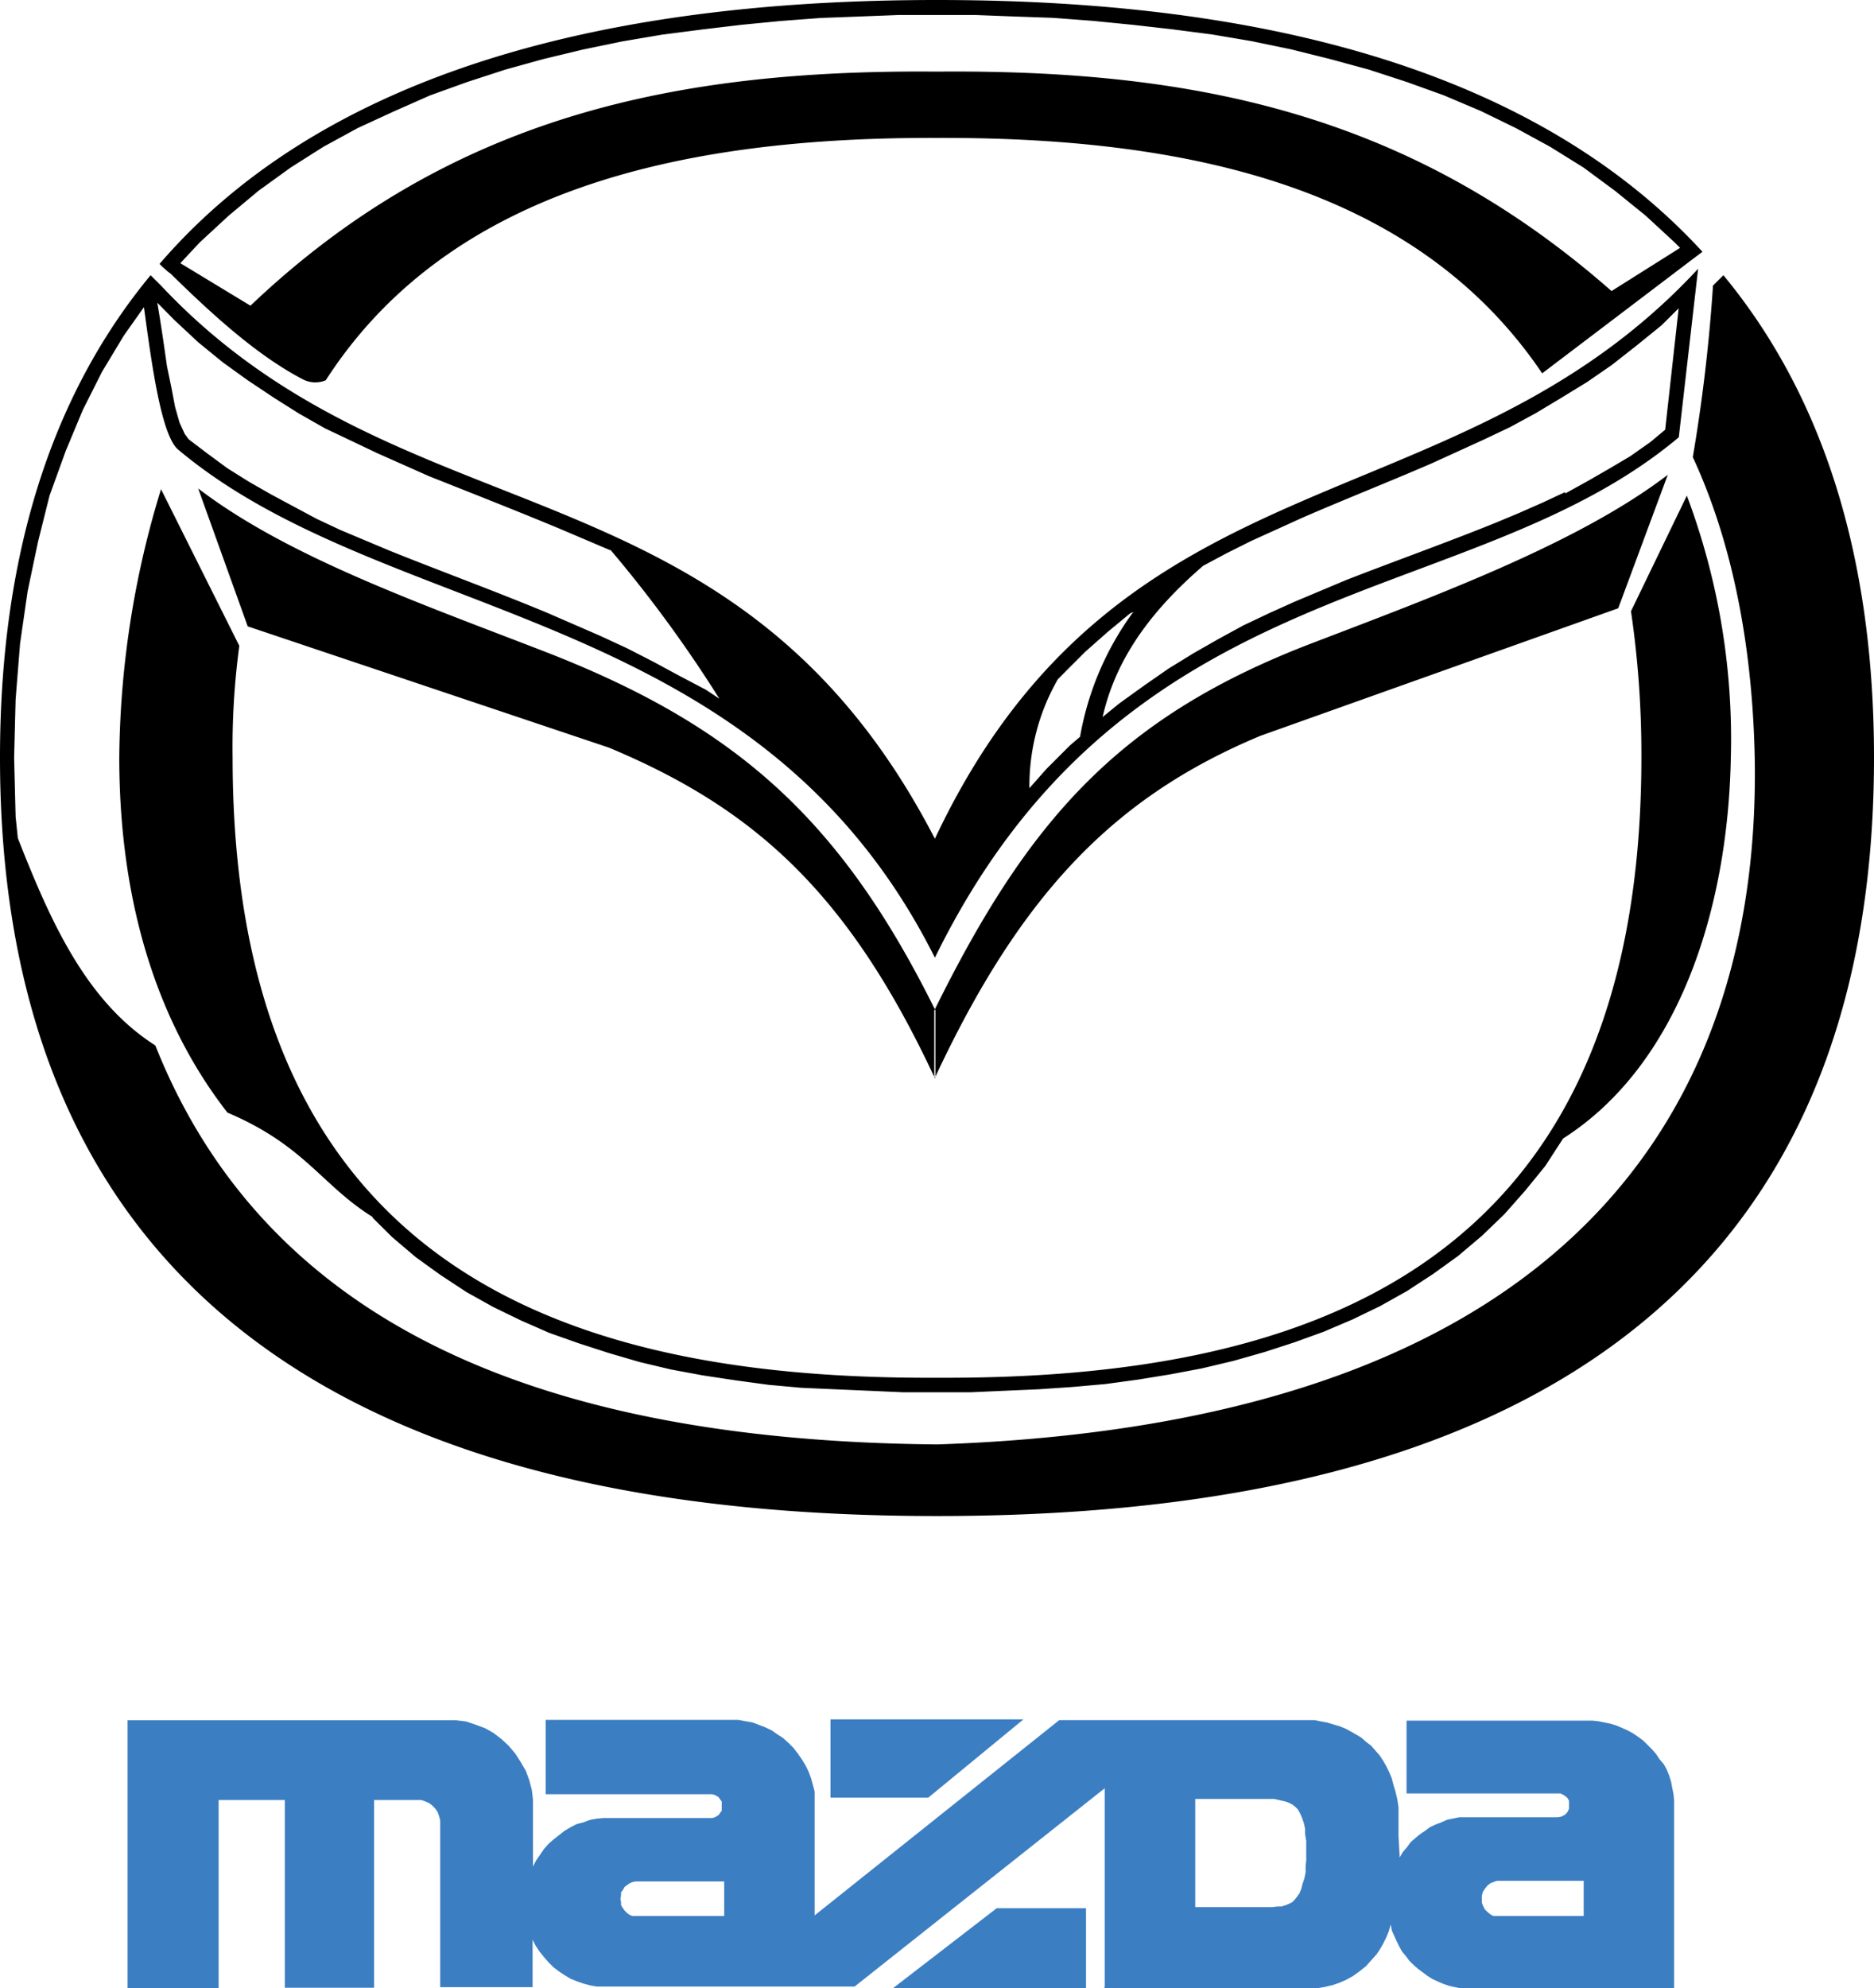
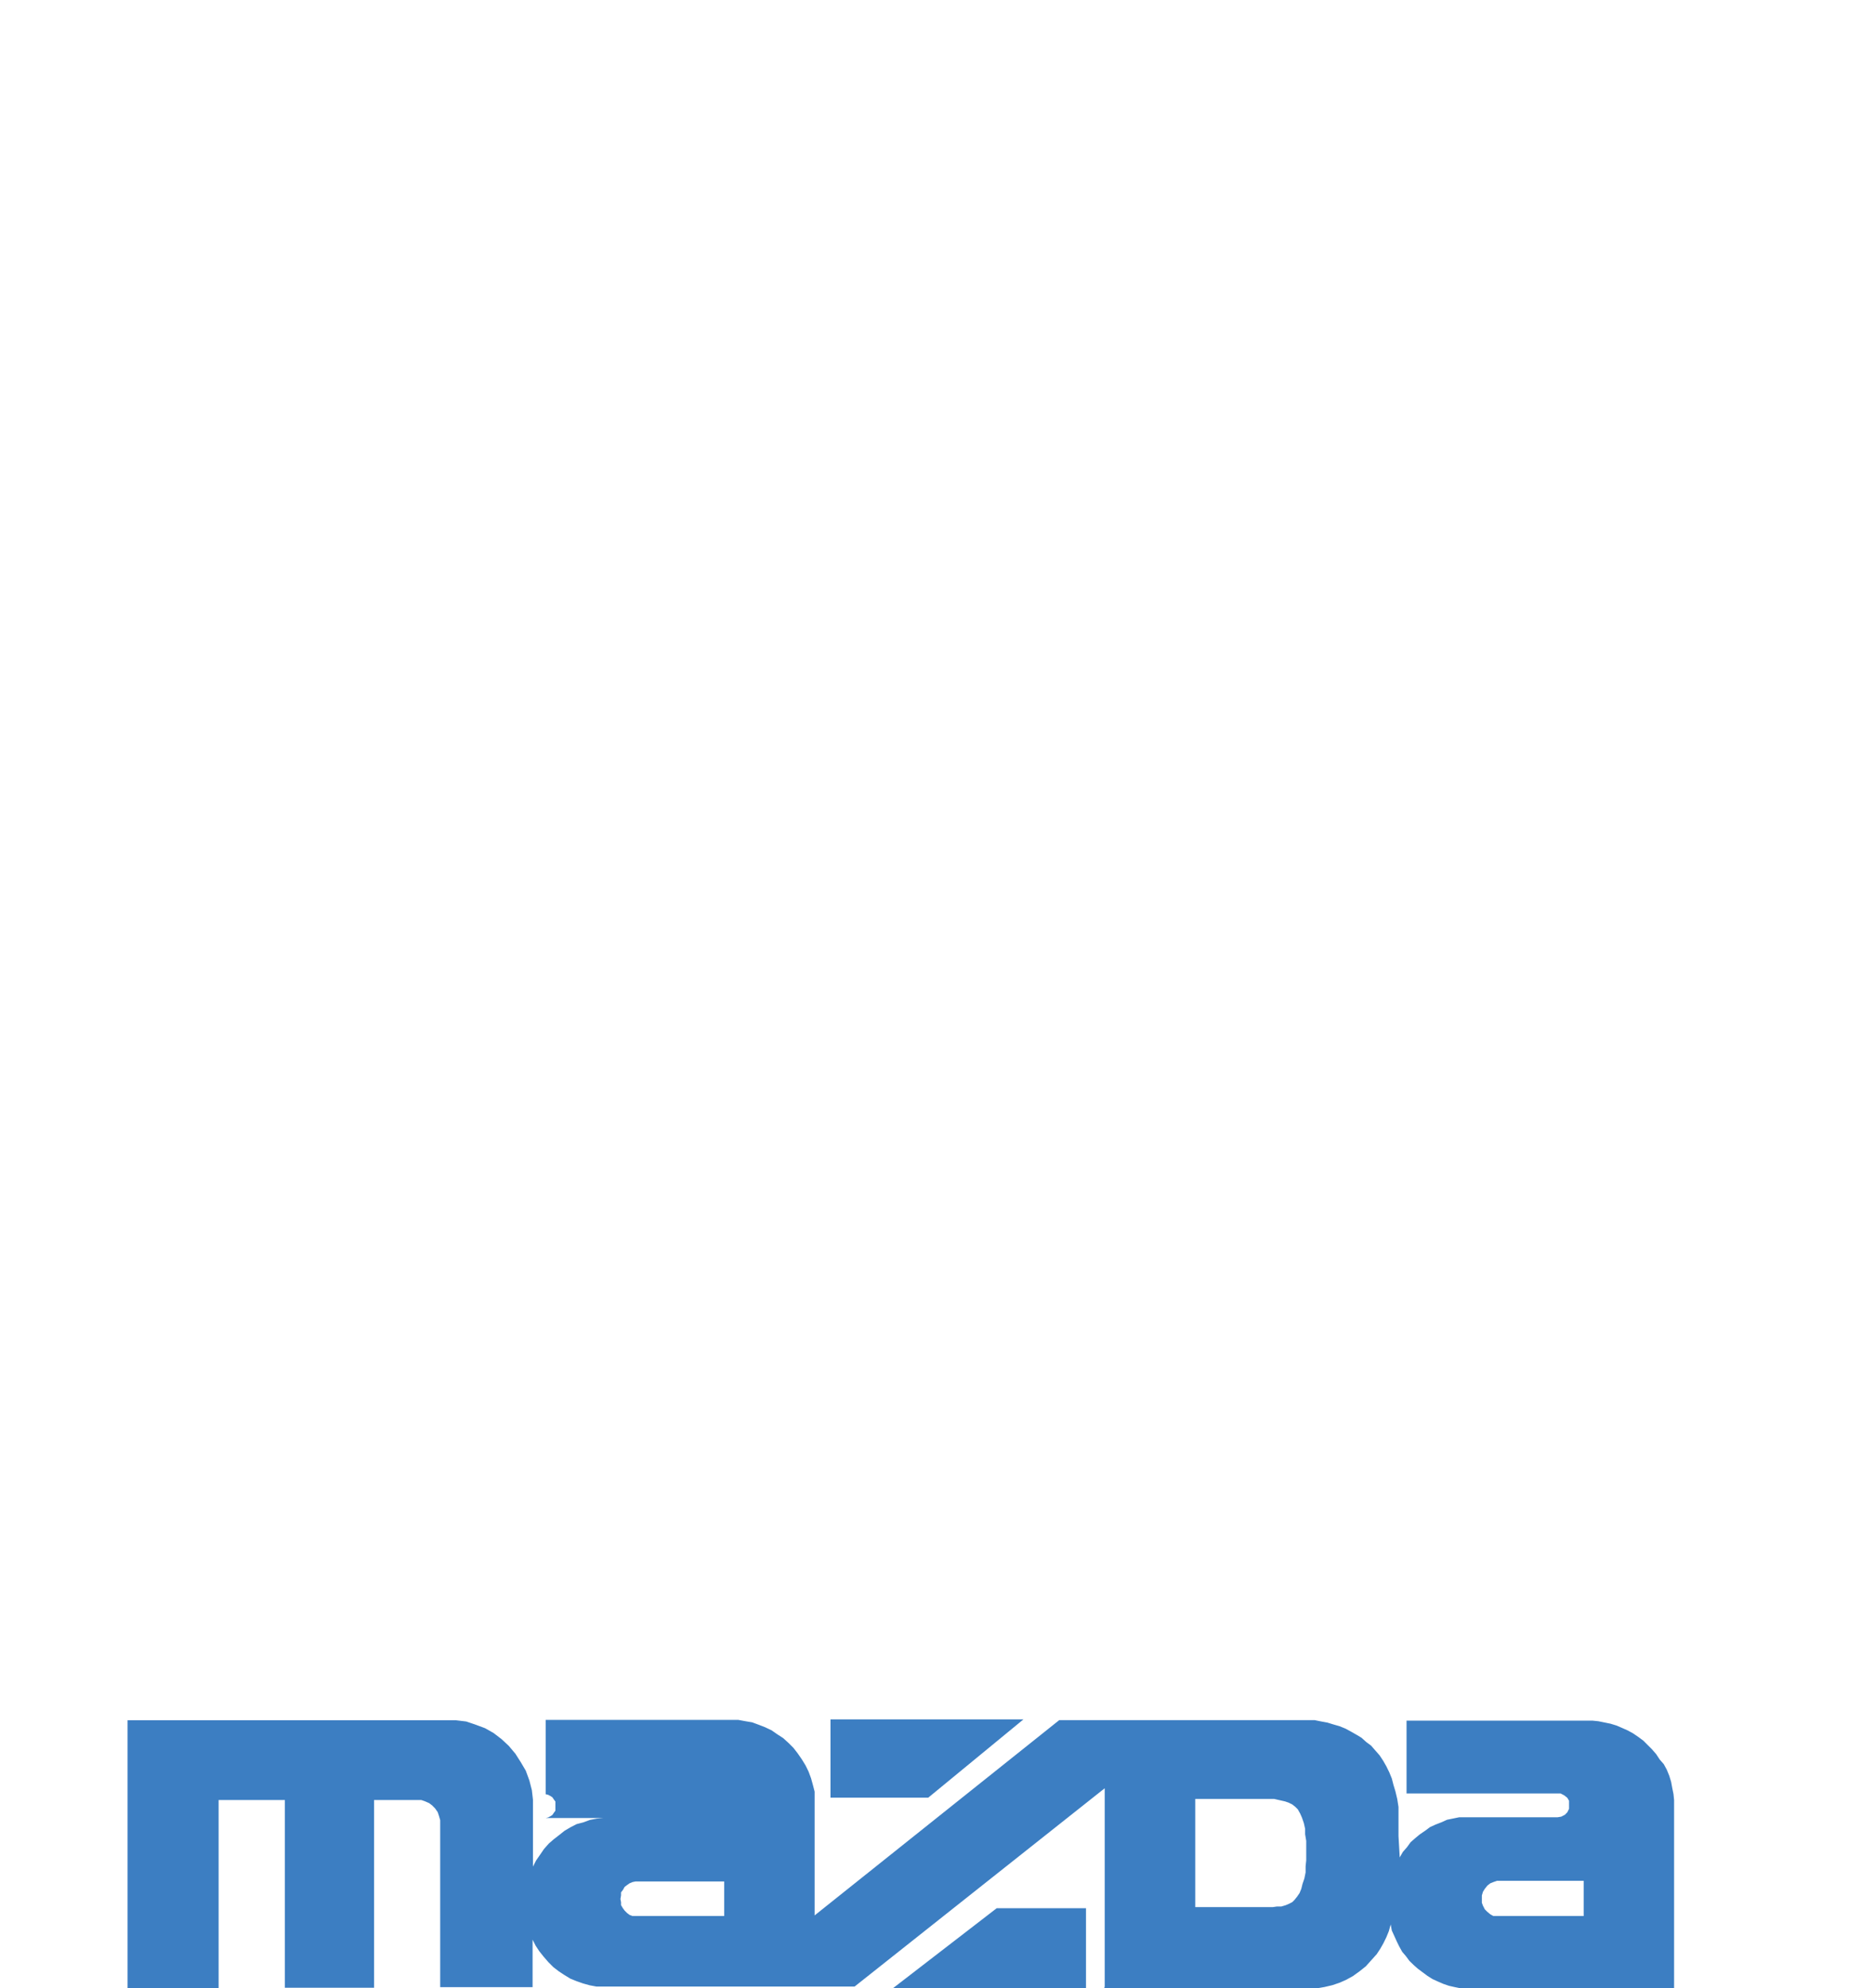
<svg xmlns="http://www.w3.org/2000/svg" viewBox="0 0 151.3 160.46">
  <defs>
    <style>.cls-1,.cls-2{fill-rule:evenodd;}.cls-2{fill:#3c7ec2;}</style>
  </defs>
  <title>Mazda</title>
  <g id="Layer_2" data-name="Layer 2">
    <g id="Layer_1-2" data-name="Layer 1">
-       <path class="cls-1" d="M30.09,98.22c-4.15-2.59-5.48-5.78-11.73-8.43C12,81.61,9.63,71.38,9.63,61.14A75.36,75.36,0,0,1,13,39.48h0l6.32,12.64a61.27,61.27,0,0,0-.54,9c0,41.77,27.68,50.2,56.87,50.07,29.19.13,56.87-8.3,56.87-50.07a79.52,79.52,0,0,0-.84-11.79L136.19,40a55.86,55.86,0,0,1,3.55,21.18c-.24,12.34-4.27,24.8-13.54,30.7h0l-1.44,2.22-1.63,2L121.45,98l-1.81,1.74-1.93,1.63-2,1.44-2.11,1.38-2.16,1.21-2.23,1.08-2.35,1-2.35.85-2.4.78-2.53.72-2.53.6-2.53.48-2.64.43-2.65.36-2.71.24-2.65.18-2.77.12-2.7.12H72.88l-2.71-.12-2.77-.12L64.69,112l-2.64-.24-2.65-.36L56.75,111l-2.59-.48-2.52-.6-2.47-.72-2.41-.78-2.41-.85-2.28-1-2.23-1.08-2.17-1.21-2.1-1.38-2-1.44-1.92-1.63-1.57-1.56ZM13,23.05l-.84-.84C4.69,31.23,0,43.81,0,61.14c0,52.66,42.91,61.21,75.65,61.21s75.65-8.55,75.65-61.21c0-17.33-4.7-29.91-12.16-38.93h0l-.84.84a133.92,133.92,0,0,1-1.63,13.84c3.25,7,4.82,15.41,5,24.25.48,26.18-12.76,53.63-66,55.43-33.46-.3-54.53-10.59-63.13-32.2C6.86,80.76,4,74.14,1.44,67.64h0L1.26,65.9l-.12-4.76.12-4.69.36-4.51.61-4.22.84-4L4,40,5.3,36.41,6.68,33.1,8.24,30,10,27.08l1.62-2.29c.61,4.46,1.39,10.36,2.77,11.5,16.91,14.2,46.76,12.4,61.09,41,15.58-31.77,43.15-27.8,60.06-42h0l1.56-13.6c-19.74,21.3-46.58,14.08-61.62,46C59.28,36.41,32.8,44.11,13,23.05Zm13.3,7.64C36.41,15,55.67,11.07,75.65,11.13c19.62-.06,38.51,3.67,48.86,19h0l12.22-9.27h0l.72-.54C122.11,3.61,96.77,0,75.65,0,54.1,0,28,3.73,12.88,21.3h0l.24.24h0l.42.37.24.18h0c3.25,3.19,6.92,6.56,10.59,8.48a2.18,2.18,0,0,0,1.93.12ZM135.65,20l-5.54,3.49C113.8,9.15,96.35,5.6,75.65,5.78c-21-.18-39.3,3.55-55.43,18.89h0l-5.66-3.43,1.57-1.68,2.35-2.17,2.4-2,2.59-1.87,2.65-1.68,2.77-1.51L31.78,9,34.72,7.7l3-1.08,3.07-1,3.07-.85L47.06,4l3.19-.66,3.19-.54,3.25-.42L59.88,2l3.19-.31,3.19-.24,3.19-.12,3.13-.12h6.14l3.13.12L85,1.44l3.19.24L91.42,2l3.18.36,3.25.42,3.19.54,3.19.66,3.13.78,3.13.85,3.07,1,3,1.08,3,1.27,2.83,1.38,2.77,1.51,2.7,1.68,2.53,1.87,2.47,2,2.35,2.17.48.48ZM75.47,87c-7-15-14.63-21.78-26.3-26.66h0L20,50.55,16,39.42c7.16,5.48,17.75,9.21,27.86,13.12,15.53,6,24,13.54,31.66,29h0V87Zm0,0c7-15,14.62-22.75,26.3-27.62h0l28.88-10.29,4-10.77C127.46,43.81,116.15,48,106,51.88c-15.59,5.95-22.93,14.2-30.57,29.67h0V87Zm50.91-47.18,1.81-1,1.74-1,1.69-1,1.62-1.14,1.2-1,1.09-9.8-1.39,1.38-2,1.62-2,1.57-2,1.38L126,32.14l-2,1.2-2.1,1.14-2.11,1-4.21,1.92c-3.49,1.51-7,2.89-10.47,4.4h0l-4.1,1.86-2,1-1.87,1c-4.75,4.09-7.16,8-8.12,12.21l1.32-1.08,2-1.44,2-1.39,2.05-1.26,2-1.14,2-1.09,2.11-1,2-.9,4.16-1.75c4-1.56,8.06-3,12.09-4.63h0l1.87-.78,1.93-.85,1.8-.84Zm-34.9,9.57-.25.12L89.43,51,87.62,52.6l-1.68,1.68-.54.55a17.33,17.33,0,0,0-2.29,8.78h0l1.38-1.56,1.87-1.87.84-.72a24,24,0,0,1,4.28-10.05Zm-42.19-5h-.06l-4.09-1.74c-3.49-1.45-7-2.83-10.48-4.21h0l-4.21-1.87-2.1-1-2.11-1-2.11-1.2-2-1.26L20,30.69,18,29.25l-2-1.63-1.93-1.8L12.7,24.43c.3,1.75.54,3.43.78,5.12h0l.36,1.74.3,1.57.36,1.26.42.91.31.42,1.5,1.14,1.63,1.2,1.74,1.09,1.75,1,1.86,1,1.87,1,1.92.9,4,1.68c4.21,1.69,8.48,3.25,12.69,5h0l4.28,1.86,2.16,1,2.11,1.08,2.11,1.14L57,55.67l1.08.72a104.81,104.81,0,0,0-8.78-12Z" />
-       <path class="cls-2" d="M58.47,154.63H51.32l-.25,0-.24-.09-.2-.15-.2-.2-.14-.19-.15-.25,0-.24-.05-.25.05-.29,0-.25.15-.19.14-.25.2-.15.2-.14.24-.1.25-.05h7.15v2.84Zm24.16-15.87H67.05v6.32h7.89l7.69-6.32Zm-10.54,21.7H87.68V154H80.47l-8.38,6.46ZM96.5,154v-8.82h5.93l.44,0,.44.1.44.1.29.1.3.15.24.19.2.2.19.34.15.34.15.44.1.45,0,.44.09.54v1.56l-.05.49,0,.49-.1.49-.15.44-.1.4-.14.34-.2.29-.2.25-.19.19-.3.15-.24.1-.34.1-.35,0-.34.05H96.5Zm31.36-2.26v2.89h-7l-.29,0-.25-.14-.24-.2-.2-.2-.15-.29-.09-.24,0-.3,0-.29.09-.3.15-.24.2-.25.24-.19.25-.1.29-.1h7Zm-38.71,8.72h16.56l.64,0,.58-.1.64-.15.59-.2.54-.24.54-.3.54-.39.49-.39.44-.49.44-.49.29-.44.25-.44.24-.49.2-.49.15-.54.09.49.2.44.2.44.19.39.25.45.29.34.29.39.35.34.34.3.39.29.39.29.4.25.44.2.44.19.44.15.44.1.49.1h.49l.44,0h16.32v-14.7l0-.49-.05-.49-.1-.49-.09-.49-.15-.49-.2-.49-.24-.44L134,142l-.29-.44-.34-.39-.35-.35-.34-.34-.39-.29-.44-.3-.44-.24-.45-.2-.44-.19-.49-.15-.49-.1-.49-.1-.49-.05h-15v5.88H126l.29.15.25.2.14.24,0,.35,0,.29-.14.29-.2.2-.29.15-.3.05H118.3l-.49,0-.49.1-.49.1-.44.2-.49.19-.44.2-.39.29-.44.3-.35.29-.39.34-.29.4-.34.39-.25.44-.1-1.72v-.54l0-.49,0-.68,0-.64-.1-.64-.15-.63-.15-.49-.14-.54-.2-.49-.24-.49-.25-.44-.29-.44-.35-.4-.34-.39-.39-.29-.39-.35-.4-.24-.44-.25-.44-.24-.49-.2-.49-.14-.49-.15-.54-.1-.49-.1H85.52L65.77,154.58v-8.87l0-.53,0-.59-.14-.54-.15-.54-.2-.54-.24-.49-.3-.49-.34-.49-.34-.44-.39-.39-.44-.4-.45-.29-.49-.34-.53-.25-.49-.19-.54-.2-.59-.1-.54-.1-.59,0H44.06v6H57.49l.2.05.19.1.15.1.1.15.14.19,0,.15v.44l0,.15-.14.19-.1.15-.15.1-.19.1-.2.05H49.31l-.59,0-.54.05-.54.1-.54.2-.54.14-.49.25-.49.29-.44.35-.44.34-.39.34-.39.44-.3.44-.34.49-.25.49v-5.39l-.09-.78-.2-.78-.29-.79-.4-.68-.44-.69-.54-.64-.58-.54-.64-.49-.69-.39-.78-.29-.74-.25-.83-.1-.78,0H10.3v21.66h7.35V145.27H23v15.15H30.2V145.27h3.47l.35,0,.29.1.34.15.25.19.24.25.2.29.1.3.1.34v13.48H43v-3.83l.25.49.29.44.35.44.39.45.39.39.44.34.44.29.49.3.49.2.54.19.54.15.54.1.54,0,.59,0H69l20.19-16v16Z" />
+       <path class="cls-2" d="M58.47,154.63H51.32l-.25,0-.24-.09-.2-.15-.2-.2-.14-.19-.15-.25,0-.24-.05-.25.05-.29,0-.25.15-.19.14-.25.2-.15.2-.14.24-.1.25-.05h7.15v2.84Zm24.16-15.87H67.05v6.32h7.89l7.69-6.32Zm-10.54,21.7H87.68V154H80.47l-8.38,6.46ZM96.5,154v-8.82h5.93l.44,0,.44.1.44.1.29.1.3.15.24.19.2.2.19.34.15.34.15.44.1.45,0,.44.09.54v1.56l-.05.49,0,.49-.1.49-.15.44-.1.4-.14.34-.2.29-.2.25-.19.19-.3.15-.24.1-.34.1-.35,0-.34.05H96.5Zm31.36-2.26v2.89h-7l-.29,0-.25-.14-.24-.2-.2-.2-.15-.29-.09-.24,0-.3,0-.29.09-.3.15-.24.2-.25.24-.19.25-.1.29-.1h7Zm-38.71,8.72h16.56l.64,0,.58-.1.64-.15.59-.2.54-.24.54-.3.54-.39.49-.39.44-.49.44-.49.29-.44.25-.44.24-.49.2-.49.15-.54.09.49.2.44.2.44.19.39.25.45.29.34.29.39.35.34.34.3.39.29.39.29.4.25.44.2.44.19.44.15.44.1.49.1h.49l.44,0h16.32v-14.7l0-.49-.05-.49-.1-.49-.09-.49-.15-.49-.2-.49-.24-.44L134,142l-.29-.44-.34-.39-.35-.35-.34-.34-.39-.29-.44-.3-.44-.24-.45-.2-.44-.19-.49-.15-.49-.1-.49-.1-.49-.05h-15v5.88H126l.29.15.25.2.14.24,0,.35,0,.29-.14.29-.2.2-.29.15-.3.05H118.3l-.49,0-.49.1-.49.1-.44.2-.49.19-.44.2-.39.29-.44.3-.35.29-.39.34-.29.4-.34.39-.25.44-.1-1.72v-.54l0-.49,0-.68,0-.64-.1-.64-.15-.63-.15-.49-.14-.54-.2-.49-.24-.49-.25-.44-.29-.44-.35-.4-.34-.39-.39-.29-.39-.35-.4-.24-.44-.25-.44-.24-.49-.2-.49-.14-.49-.15-.54-.1-.49-.1H85.52L65.77,154.58v-8.87l0-.53,0-.59-.14-.54-.15-.54-.2-.54-.24-.49-.3-.49-.34-.49-.34-.44-.39-.39-.44-.4-.45-.29-.49-.34-.53-.25-.49-.19-.54-.2-.59-.1-.54-.1-.59,0H44.06v6l.2.05.19.1.15.1.1.15.14.19,0,.15v.44l0,.15-.14.19-.1.15-.15.1-.19.1-.2.05H49.31l-.59,0-.54.05-.54.1-.54.2-.54.14-.49.25-.49.29-.44.35-.44.34-.39.34-.39.44-.3.44-.34.49-.25.49v-5.39l-.09-.78-.2-.78-.29-.79-.4-.68-.44-.69-.54-.64-.58-.54-.64-.49-.69-.39-.78-.29-.74-.25-.83-.1-.78,0H10.3v21.66h7.35V145.27H23v15.15H30.2V145.27h3.47l.35,0,.29.1.34.15.25.19.24.25.2.29.1.3.1.34v13.48H43v-3.83l.25.49.29.44.35.44.39.45.39.39.44.34.44.29.49.3.49.2.54.19.54.15.54.1.54,0,.59,0H69l20.19-16v16Z" />
    </g>
  </g>
</svg>